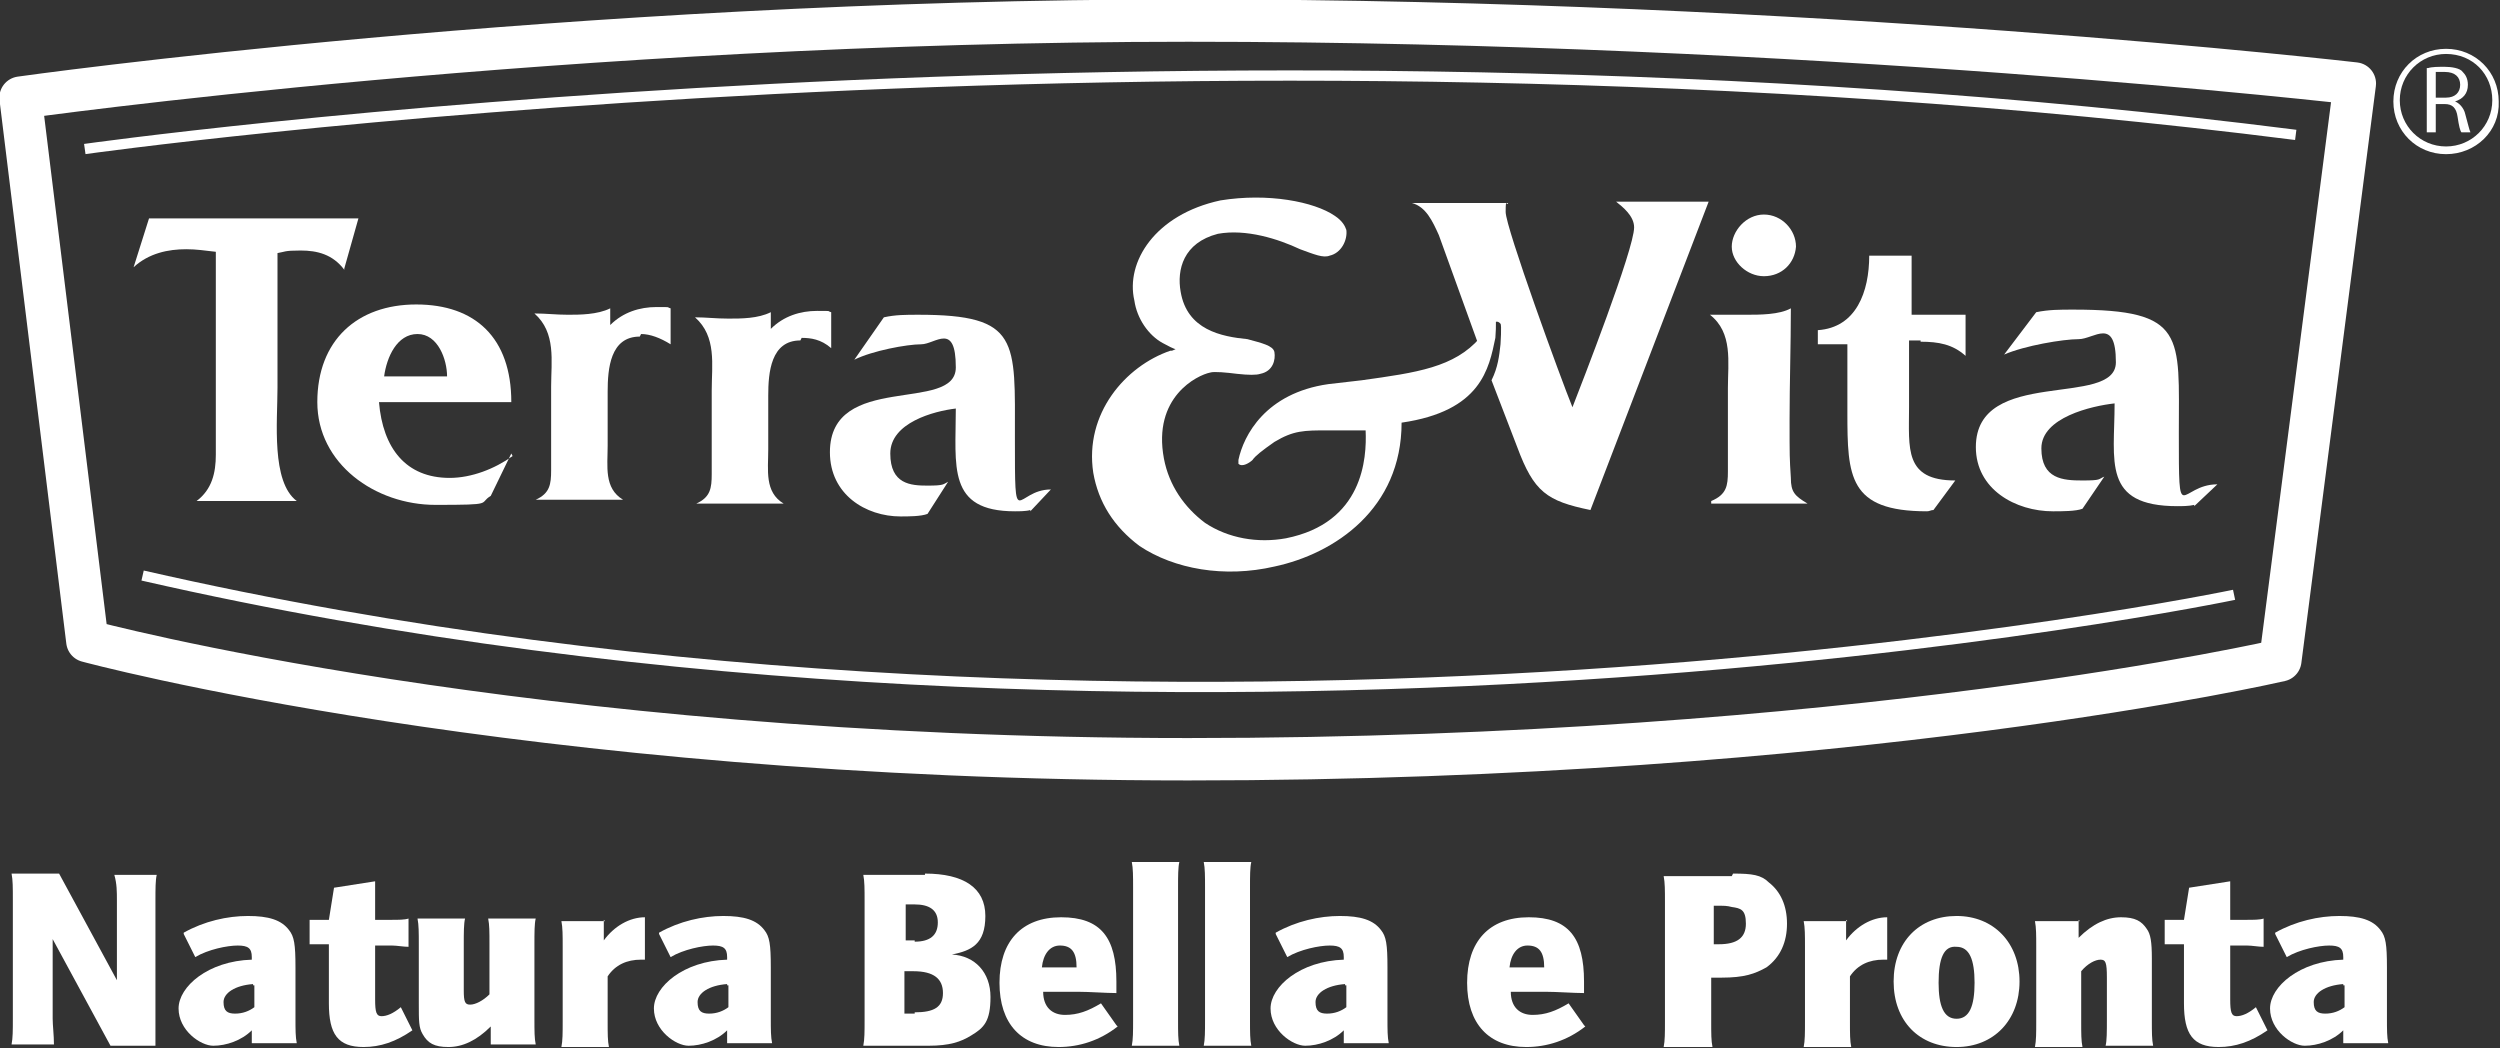
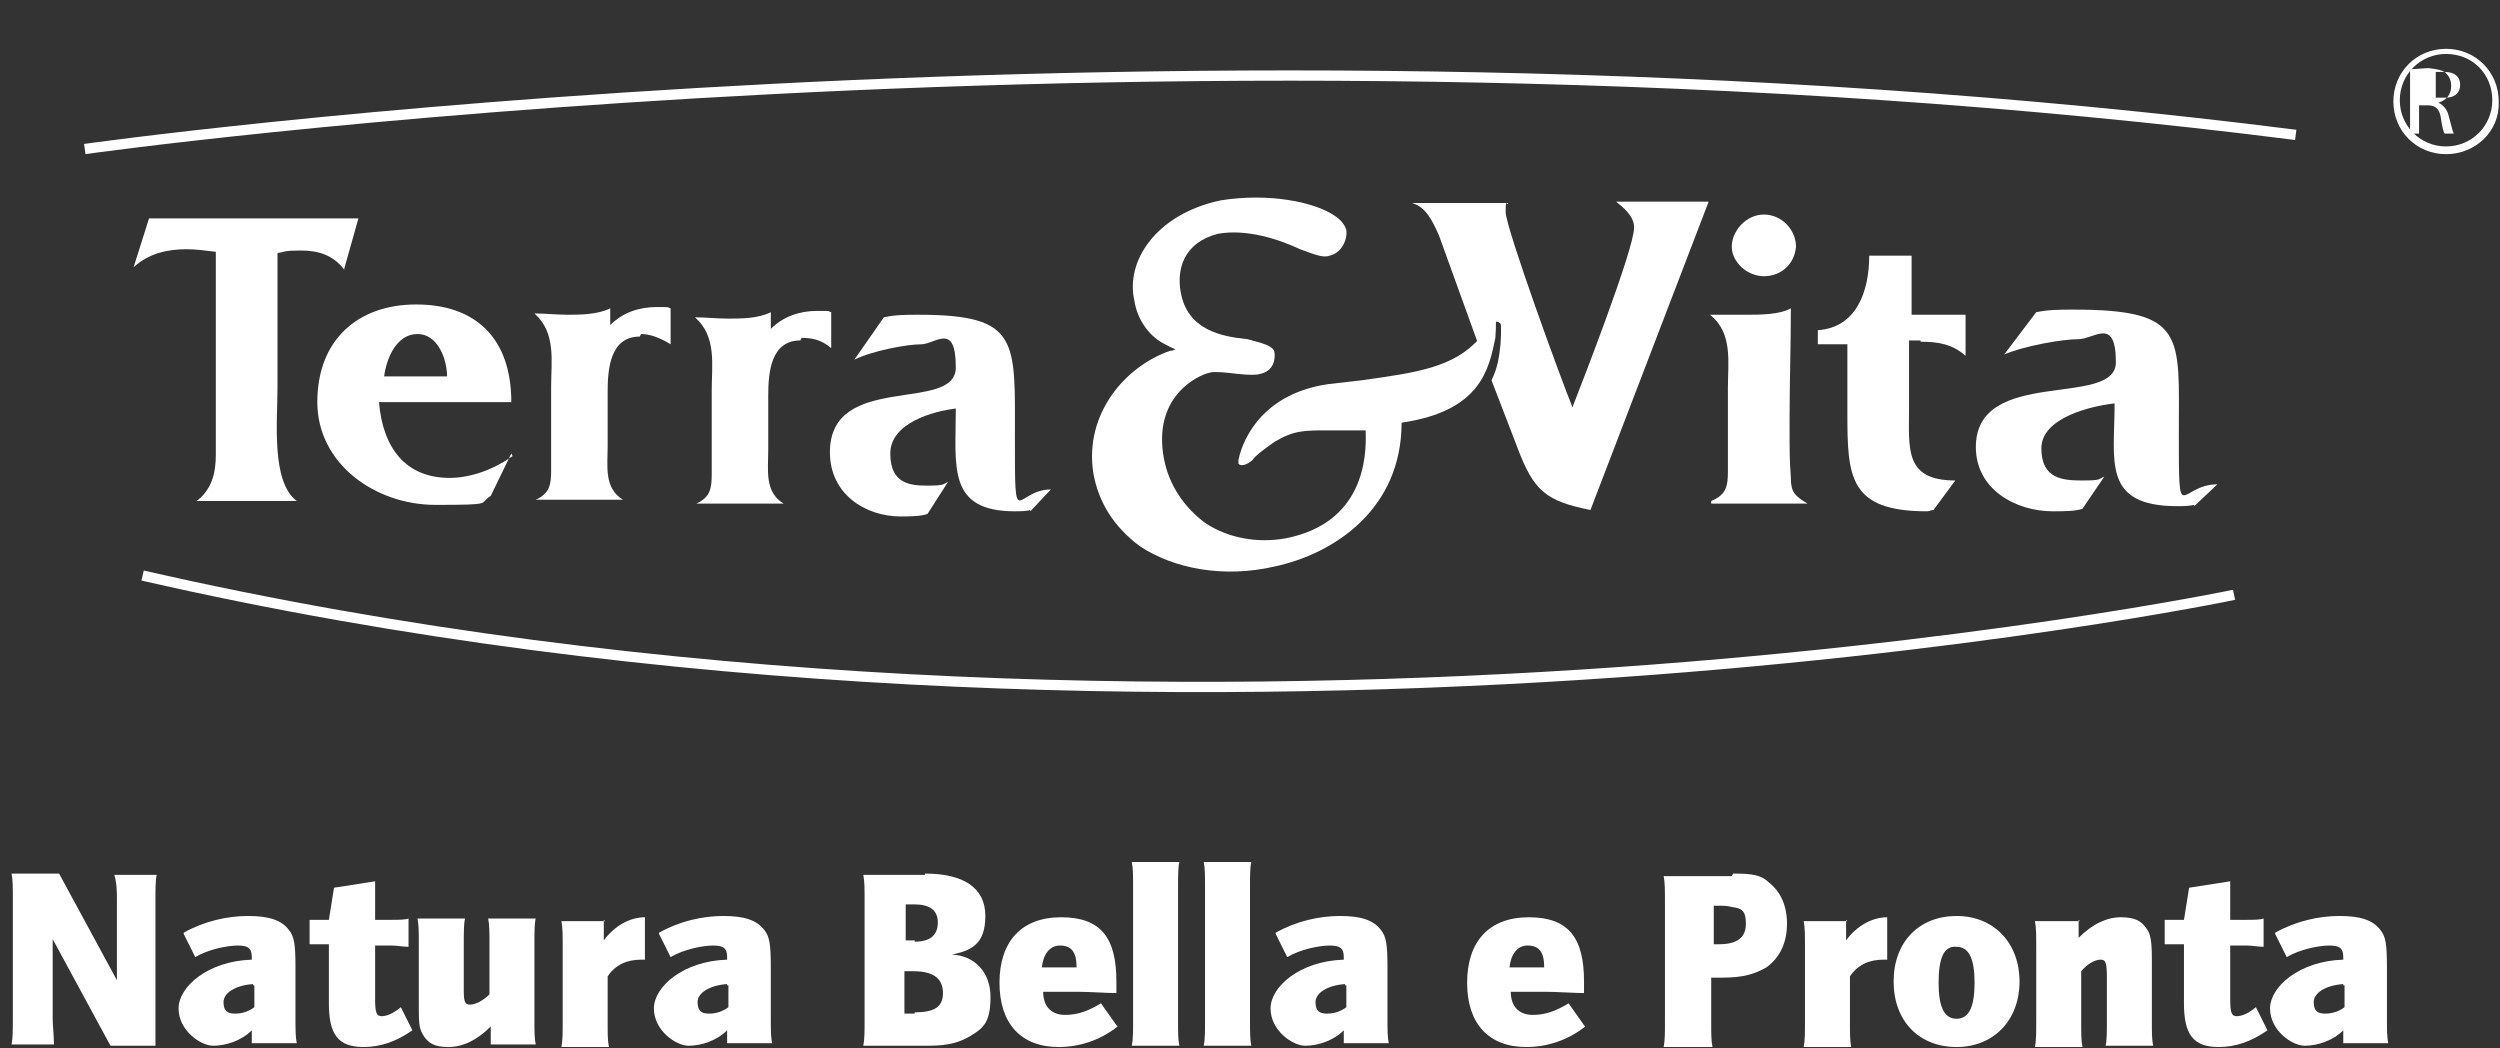
<svg xmlns="http://www.w3.org/2000/svg" version="1.1" viewBox="0 0 194.6 81.6">
  <rect x="0" y="0" width="194.6" height="81.6" fill="#333333" stroke="none" />
  <defs>
    <style>
      .cls-1 {
        stroke-miterlimit: 10;
        stroke-width: .8px;
      }

      .cls-1, .cls-2 {
        fill: none;
        stroke: #fff;
      }

      .cls-3 {
        fill: #fff;
      }

      .cls-2 {
        stroke-linecap: round;
        stroke-linejoin: round;
        stroke-width: 3.3px;
      }
    </style>
  </defs>
  <g>
    <g id="Livello_1">
      <g>
        <g>
          <path class="cls-3" d="M4.6,68l4.5,8.3v-6.2c0-.7,0-1.3-.2-2h3.3c-.1.4-.1,1.1-.1,2v11.3h-3.5l-4.5-8.3v6.2c0,.5.1,1.3.1,2H.9c.1-.5.1-1.1.1-2v-9.3c0-.9,0-1.5-.1-2h3.7Z" />
          <path class="cls-3" d="M14.3,72.6c1.6-.9,3.4-1.3,5-1.3s2.6.3,3.2,1.1c.4.5.5,1.1.5,2.9v3.9c0,1,0,1.5.1,2h-3.5v-1c-.8.8-2,1.2-3,1.2s-2.7-1.2-2.7-2.9,2.3-3.7,5.7-3.8v-.2c0-.7-.3-.9-1.1-.9s-2.3.3-3.3.9l-.9-1.8ZM19.7,76.6c-1.4.1-2.3.7-2.3,1.4s.3.9.9.9,1.1-.2,1.5-.5v-1.7h-.1Z" />
          <path class="cls-3" d="M24.1,71.6h1.5l.4-2.5,3.2-.5v3h1.3c.5,0,1,0,1.3-.1v2.2c-.4,0-.9-.1-1.3-.1h-1.3v4.2c0,1,.1,1.3.5,1.3s.9-.2,1.5-.7l.9,1.8c-1.3.9-2.5,1.3-3.8,1.3-2,0-2.7-1-2.7-3.4v-4.6h-1.5s0-2.1,0-2.1Z" />
          <path class="cls-3" d="M38.2,81.3v-1.4c-1.1,1.1-2.2,1.6-3.3,1.6s-1.6-.3-2-1c-.3-.5-.3-1-.3-2.4v-4.6c0-.9,0-1.5-.1-2h3.7c-.1.4-.1,1.1-.1,2v3.6c0,.9.1,1.1.5,1.1s1-.3,1.5-.8v-3.9c0-1,0-1.5-.1-2h3.7c-.1.4-.1,1.1-.1,2v5.8c0,1,0,1.5.1,2h-3.6Z" />
          <path class="cls-3" d="M47,71.6v1.6c.8-1.1,2-1.8,3.2-1.8v3.3h-.3c-1.1,0-2,.4-2.6,1.3v3.5c0,1,0,1.5.1,2h-3.7c.1-.5.1-1.1.1-2v-5.8c0-.9,0-1.5-.1-2h3.4Z" />
          <path class="cls-3" d="M51.3,72.6c1.6-.9,3.4-1.3,5-1.3s2.6.3,3.2,1.1c.4.5.5,1.1.5,2.9v3.9c0,1,0,1.5.1,2h-3.5v-1c-.8.8-2,1.2-3,1.2s-2.7-1.2-2.7-2.9,2.3-3.7,5.7-3.8v-.2c0-.7-.3-.9-1.1-.9s-2.3.3-3.3.9l-.9-1.8ZM56.6,76.6c-1.4.1-2.3.7-2.3,1.4s.3.9.9.9,1.1-.2,1.5-.5v-1.7h-.1Z" />
          <path class="cls-3" d="M72,68c3,0,4.7,1.1,4.7,3.3s-1.1,2.7-2.6,3c1.8.1,3,1.4,3,3.3s-.5,2.4-1.5,3c-.8.5-1.7.8-3.3.8h-5.1c.1-.5.1-1.1.1-2v-9.3c0-.9,0-1.5-.1-2h4.8ZM71.2,73.3c1.2,0,1.8-.5,1.8-1.5s-.7-1.4-1.8-1.4h-.7v2.8h.7ZM71.2,78.8c1.5,0,2.2-.4,2.2-1.5s-.7-1.7-2.3-1.7h-.7v3.3h.8Z" />
          <path class="cls-3" d="M87,79.9c-1.4,1.1-3,1.6-4.6,1.6-2.9,0-4.6-1.8-4.6-5s1.7-5.1,4.8-5.1,4.3,1.6,4.3,5v.9c-.8,0-2.1-.1-3-.1h-2.7c0,1.2.7,1.8,1.7,1.8s1.8-.3,2.8-.9l1.2,1.7ZM82.5,73.6c-.8,0-1.3.7-1.4,1.7h2.7c0-1.2-.4-1.7-1.3-1.7Z" />
          <path class="cls-3" d="M91.8,67.1c-.1.4-.1,1.1-.1,2v10.3c0,1,0,1.5.1,2h-3.7c.1-.5.1-1.1.1-2v-10.3c0-.9,0-1.5-.1-2,0,0,3.7,0,3.7,0Z" />
          <path class="cls-3" d="M97.4,67.1c-.1.4-.1,1.1-.1,2v10.3c0,1,0,1.5.1,2h-3.7c.1-.5.1-1.1.1-2v-10.3c0-.9,0-1.5-.1-2,0,0,3.7,0,3.7,0Z" />
          <path class="cls-3" d="M99.3,72.6c1.6-.9,3.4-1.3,5-1.3s2.6.3,3.2,1.1c.4.5.5,1.1.5,2.9v3.9c0,1,0,1.5.1,2h-3.5v-1c-.8.8-2,1.2-3,1.2s-2.7-1.2-2.7-2.9,2.3-3.7,5.7-3.8v-.2c0-.7-.3-.9-1.1-.9s-2.3.3-3.3.9l-.9-1.8ZM104.7,76.6c-1.4.1-2.3.7-2.3,1.4s.3.9.9.9,1.1-.2,1.5-.5v-1.7h-.1Z" />
          <path class="cls-3" d="M123.4,79.9c-1.4,1.1-3,1.6-4.6,1.6-2.9,0-4.6-1.8-4.6-5s1.7-5.1,4.8-5.1,4.3,1.6,4.3,5v.9c-.8,0-2.1-.1-3-.1h-2.7c0,1.2.7,1.8,1.7,1.8s1.8-.3,2.8-.9l1.2,1.7ZM118.9,73.6c-.8,0-1.3.7-1.4,1.7h2.7c0-1.2-.4-1.7-1.3-1.7Z" />
          <path class="cls-3" d="M134.9,68c1.5,0,2.2.1,2.8.7.9.7,1.4,1.8,1.4,3.2s-.5,2.6-1.6,3.4c-.9.5-1.7.8-3.5.8h-.8v3.4c0,1,0,1.5.1,2h-3.8c.1-.5.1-1.1.1-2v-9.3c0-.9,0-1.5-.1-2,0,0,5.3,0,5.3,0ZM133.8,73.5c1.4,0,2.1-.5,2.1-1.6s-.4-1.2-1.1-1.3c-.4-.1-.5-.1-1.4-.1v3s.4,0,.4,0Z" />
          <path class="cls-3" d="M143.7,71.6v1.6c.8-1.1,2-1.8,3.2-1.8v3.3h-.3c-1.1,0-2,.4-2.6,1.3v3.5c0,1,0,1.5.1,2h-3.7c.1-.5.1-1.1.1-2v-5.8c0-.9,0-1.5-.1-2h3.4Z" />
          <path class="cls-3" d="M157.2,76.4c0,3-2,5.1-4.9,5.1s-4.9-2-4.9-5.1,2-5.1,4.9-5.1,4.9,2.1,4.9,5.1ZM150.9,76.5c0,1.8.4,2.8,1.4,2.8s1.4-1,1.4-2.8-.4-2.8-1.4-2.8c-1-.1-1.4.9-1.4,2.8Z" />
          <path class="cls-3" d="M161.8,71.6v1.4c1.1-1.1,2.2-1.6,3.3-1.6s1.6.3,2,.9c.3.4.4,1,.4,2.3v4.8c0,1,0,1.5.1,2h-3.7c.1-.4.1-1.1.1-2v-3.3c0-1.2-.1-1.4-.5-1.4s-1,.3-1.5.9v3.9c0,1,0,1.5.1,2h-3.7c.1-.5.1-1.1.1-2v-5.8c0-.9,0-1.5-.1-2h3.5Z" />
          <path class="cls-3" d="M168.5,71.6h1.5l.4-2.5,3.2-.5v3h1.3c.5,0,1,0,1.3-.1v2.2c-.4,0-.9-.1-1.3-.1h-1.3v4.2c0,1,.1,1.3.5,1.3s.9-.2,1.5-.7l.9,1.8c-1.3.9-2.5,1.3-3.8,1.3-2,0-2.7-1-2.7-3.4v-4.6h-1.5v-2.1h0Z" />
          <path class="cls-3" d="M177.1,72.6c1.6-.9,3.4-1.3,5-1.3s2.6.3,3.2,1.1c.4.5.5,1.1.5,2.9v3.9c0,1,0,1.5.1,2h-3.5v-1c-.8.8-2,1.2-3,1.2s-2.7-1.2-2.7-2.9,2.3-3.7,5.7-3.8v-.2c0-.7-.3-.9-1.1-.9s-2.3.3-3.3.9l-.9-1.8ZM182.4,76.6c-1.4.1-2.3.7-2.3,1.4s.3.9.9.9,1.1-.2,1.5-.5v-1.7h-.1Z" />
        </g>
        <g>
-           <path class="cls-2" d="M6.8,49.9L1.6,7.6S44,1.6,92.5,1.6s90.8,4.9,90.8,4.9l-5.8,44.9s-33.2,7.7-85,7.7S6.8,49.9,6.8,49.9Z" />
          <path class="cls-1" d="M6.6,11.6S92.1-.5,178.7,10.5" />
          <path class="cls-1" d="M173.9,46.3s-81.5,17.1-162.8-1.5" />
          <g>
            <path class="cls-3" d="M137.3,21.5c-1.3,0-2.5-1.1-2.5-2.3s1.1-2.5,2.5-2.5,2.5,1.2,2.5,2.5c-.1,1.3-1.1,2.3-2.5,2.3Z" />
            <path class="cls-3" d="M26.8,21c-.9-1.2-2.1-1.5-3.4-1.5s-1.2.1-1.8.2v10.5c0,2.6-.5,7.3,1.5,8.8h-7.8c1.2-.9,1.5-2.2,1.5-3.6v-15.8c-.9-.1-1.5-.2-2.3-.2-1.4,0-2.9.3-4.1,1.4l1.2-3.8h16.3l-1.1,3.9Z" />
            <path class="cls-3" d="M39.9,35.5c-1.4,1-3.2,1.7-4.9,1.7-3.4,0-5.2-2.3-5.5-5.9h10.3c0-5-2.8-7.6-7.4-7.6s-7.7,2.8-7.7,7.6,4.5,8,9.2,8,3.3-.1,4.3-.7l1.6-3.3M34.8,29.3h-4.9c.2-1.5,1-3.3,2.6-3.3s2.3,2,2.3,3.3Z" />
            <path class="cls-3" d="M49.8,26.2c-2.3,0-2.5,2.5-2.5,4.3v4.2c0,1.6-.3,3.3,1.2,4.2h-6.8c1.1-.5,1.2-1.2,1.2-2.3v-6.5c0-2,.4-4.2-1.3-5.7.9,0,1.7.1,2.6.1s2.3,0,3.3-.5v1.3c1-1,2.3-1.4,3.6-1.4s.7,0,1.1.1v2.8c-.8-.5-1.6-.8-2.3-.8Z" />
            <path class="cls-3" d="M62.3,26.5c-2.3,0-2.5,2.5-2.5,4.3v4.2c0,1.6-.3,3.3,1.2,4.2h-6.8c1.1-.5,1.2-1.2,1.2-2.3v-6.5c0-2,.4-4.2-1.3-5.7.9,0,1.6.1,2.6.1s2.3,0,3.3-.5v1.3c1-1,2.3-1.4,3.6-1.4s.7,0,1.1.1v2.8c-.8-.7-1.6-.8-2.3-.8Z" />
            <path class="cls-3" d="M80.2,39.7c-.3.1-.9.1-1.2.1-5.3,0-4.6-3.5-4.6-8-1.7.2-5.1,1.1-5.1,3.5s1.6,2.5,2.9,2.5,1.2-.1,1.6-.3l-1.6,2.5c-.5.2-1.5.2-2.1.2-2.7,0-5.5-1.7-5.5-5,0-6.3,9.8-3,9.8-6.6s-1.6-1.8-2.7-1.8-3.8.5-5.2,1.2l2.3-3.3c.9-.2,1.7-.2,2.7-.2,7.9,0,7.5,2,7.5,9.6s0,4,2.8,4l-1.6,1.7Z" />
            <path class="cls-3" d="M133.2,39c1.2-.5,1.3-1.2,1.3-2.3v-6.5c0-2,.4-4.3-1.4-5.7h2.8c1.1,0,2.6,0,3.5-.5,0,2.9-.1,5.8-.1,8.7s0,2.9.1,4.5c0,1.1.3,1.4,1.3,2h-7.5Z" />
            <path class="cls-3" d="M149.5,26.5h-.9v5.2c0,3.2-.4,5.7,3.6,5.7l-1.7,2.3c-.2,0-.3.1-.5.1-6.1,0-6.2-2.7-6.2-7.7v-5.3h-2.3v-1.1c3-.2,4-3,4-5.8h3.3v4.6h4.2v3.2c-1-.9-2.1-1.1-3.5-1.1Z" />
            <path class="cls-3" d="M170.8,39.3c-.4.1-1,.1-1.3.1-5.9,0-4.9-3.5-4.9-8-1.8.2-5.7,1.1-5.7,3.5s1.7,2.5,3.2,2.5,1.2-.1,1.7-.3l-1.7,2.5c-.5.2-1.6.2-2.3.2-2.9,0-6-1.7-6-5,0-6.3,10.9-3,10.9-6.6s-1.7-1.8-2.9-1.8-4.2.5-5.8,1.2l2.5-3.3c1-.2,1.8-.2,2.9-.2,8.8,0,8.2,2,8.2,9.6s0,4,3,4l-1.8,1.7Z" />
            <path class="cls-3" d="M125.8,15.7c.5.4,1.4,1.1,1.4,2,0,1.7-4.1,12.2-4.8,14-.9-2.2-5.2-14-5.2-15.2s.1-.4.2-.7h-7.5c1.1.3,1.6,1.4,2.1,2.5l3,8.3h.1c.7-.8,1.2-2,1.7-1.4.1.1,0,1.6,0,1.6-.1.9-.2,1.8-.7,2.8l2,5.2c1.3,3.5,2.3,4.2,5.7,4.9l9.2-24s-7.3,0-7.3,0Z" />
          </g>
          <path class="cls-3" d="M115.2,26.3c-2,2.3-4.9,2.7-9.2,3.3l-2.6.3c-4.9.7-6.6,4-7,5.9v.3c.3.3.9-.1,1.1-.3.2-.3.7-.7,1.7-1.4,1.5-.9,2.3-.9,4.2-.9h2.9c.1,2.2-.2,7.2-6.2,8.4-2.2.4-4.5,0-6.3-1.2-1.6-1.2-2.8-2.9-3.2-5-.9-4.8,2.6-6.5,3.6-6.7.3-.1,1.3,0,2.1.1.9.1,1.5.1,1.8,0,1-.2,1.2-1.1,1.1-1.7-.1-.5-1-.7-2.1-1-2-.2-4.7-.7-5.2-3.7-.3-1.7.2-3.8,2.9-4.5,2.2-.4,4.7.4,6.4,1.2,1.1.4,1.8.7,2.3.5.9-.2,1.4-1.2,1.3-2-.1-.3-.3-.7-.9-1.1-1.6-1.1-5.2-1.8-8.9-1.2-5.1,1.1-7.4,4.8-6.7,7.8.2,1.4,1.1,2.7,2.2,3.3s.9.4,1,.5c-.1,0-.2.1-.3.1h-.1c-3.5,1.2-6.7,4.9-6,9.5.4,2.3,1.6,4.2,3.6,5.7,2.7,1.8,6.6,2.5,10.5,1.6,4.7-1,9.9-4.5,9.9-11.2,6.2-.9,6.8-4.2,7.3-6.6,0,0,.1-1.3,0-1.5-.3-.2-.7.9-1.3,1.5Z" />
        </g>
        <g>
          <path class="cls-3" d="M190.4,12c-2.3,0-4.1-1.8-4.1-4.1s1.8-4.1,4.1-4.1,4.1,1.8,4.1,4.1c.1,2.3-1.8,4.1-4.1,4.1ZM190.4,4.2c-2,0-3.6,1.6-3.6,3.6s1.6,3.6,3.6,3.6,3.6-1.6,3.6-3.6c0-2-1.5-3.6-3.6-3.6Z" />
-           <path class="cls-3" d="M189,5.3c.3-.1.8-.1,1.3-.1s1.2.1,1.4.4c.2.2.4.5.4,1,0,.7-.4,1.1-1,1.3h0c.3.1.7.5.8,1,.2.7.3,1.2.4,1.4h-.7c-.1-.1-.2-.5-.3-1.2s-.4-1-1-1h-.7v2.2h-.7v-5h-.1ZM189.7,7.6h.7c.7,0,1.1-.4,1.1-1s-.4-1-1.2-1h-.7v2h.1Z" />
+           <path class="cls-3" d="M189,5.3s1.2.1,1.4.4c.2.2.4.5.4,1,0,.7-.4,1.1-1,1.3h0c.3.1.7.5.8,1,.2.7.3,1.2.4,1.4h-.7c-.1-.1-.2-.5-.3-1.2s-.4-1-1-1h-.7v2.2h-.7v-5h-.1ZM189.7,7.6h.7c.7,0,1.1-.4,1.1-1s-.4-1-1.2-1h-.7v2h.1Z" />
        </g>
      </g>
    </g>
  </g>
</svg>